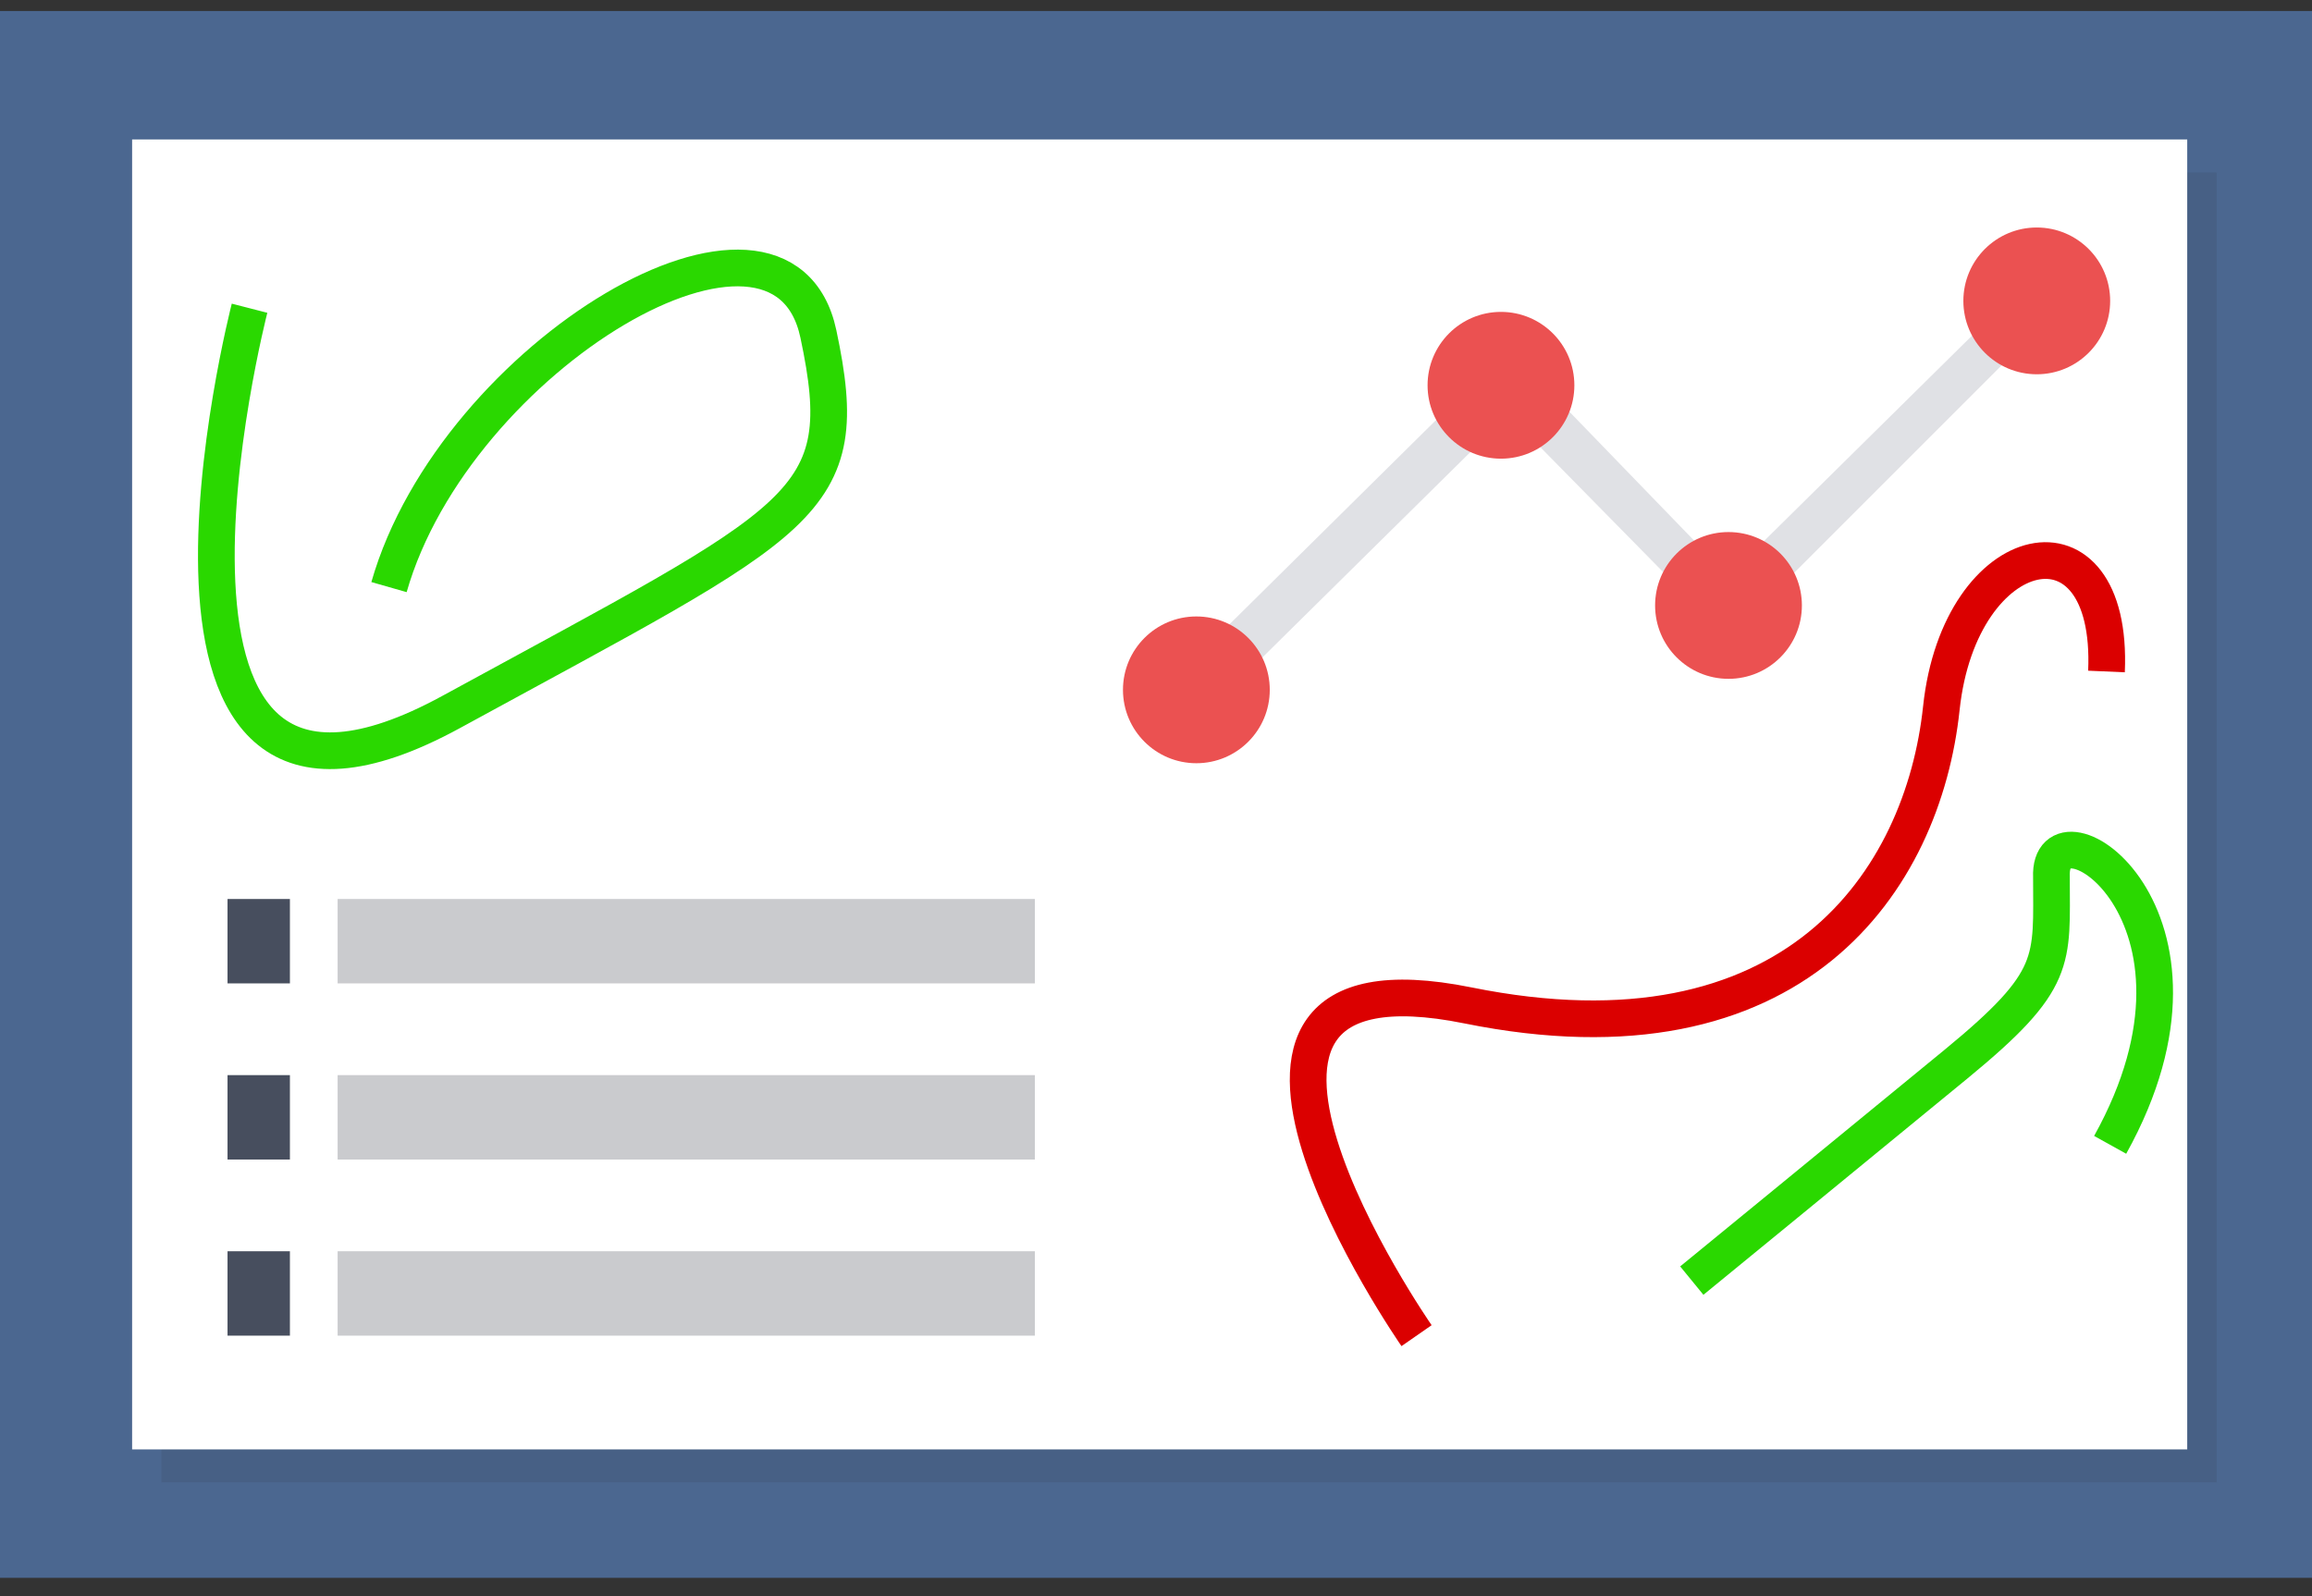
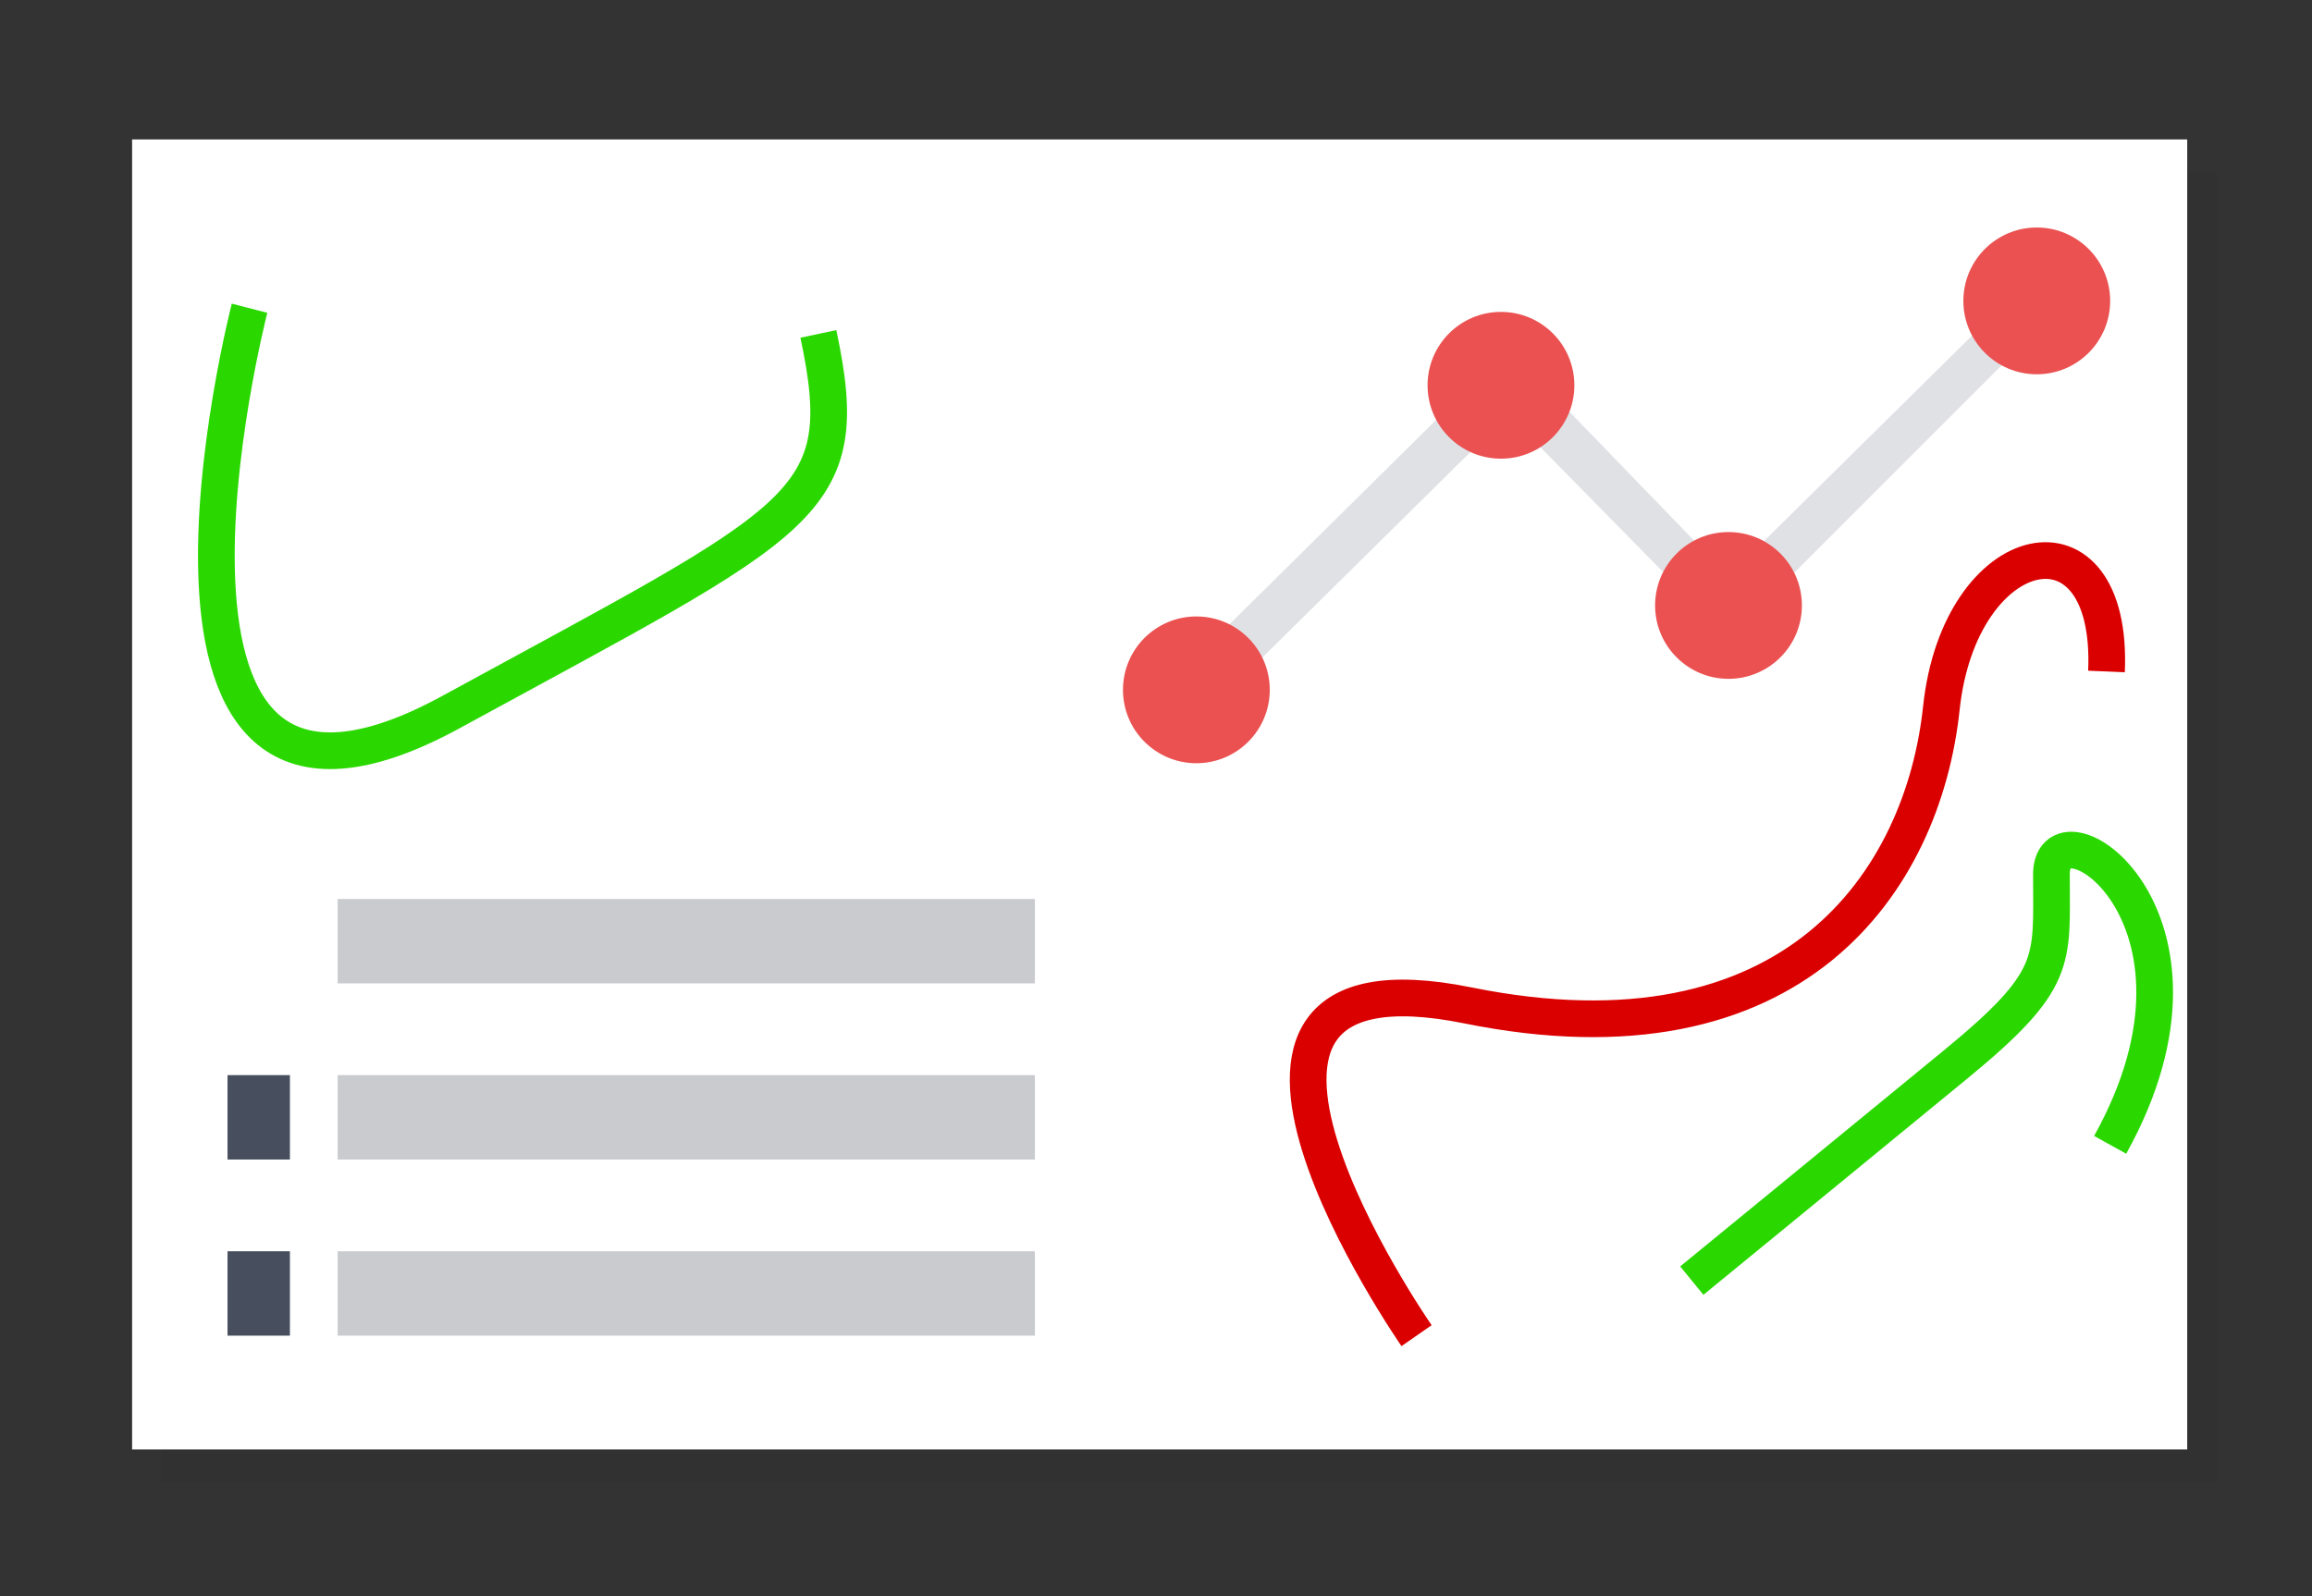
<svg xmlns="http://www.w3.org/2000/svg" version="1.1" id="Layer_1" x="0px" y="0px" viewBox="0 0 63 43.5" style="enable-background:new 0 0 63 43.5;" xml:space="preserve">
  <rect x="0" y="0" width="63" height="43.5" fill="#333333" stroke="none" />
  <style type="text/css">
	.st0{fill:#4B6790;}
	.st1{opacity:0.1;fill:#231F20;enable-background:new    ;}
	.st2{fill:#FFFFFF;}
	.st3{fill:#E0E1E5;}
	.st4{fill:#EB5151;}
	.st5{fill:#CACBCE;}
	.st6{fill:#474E5E;}
	.st7{fill:none;stroke:#DB0000;stroke-miterlimit:10;}
	.st8{fill:none;stroke:#2AD800;stroke-miterlimit:10;}
</style>
  <g>
-     <rect y="0.3" class="st0" width="63" height="42.7" />
    <rect x="4.4" y="4.7" class="st1" width="56" height="35.7" />
    <rect x="3.6" y="3.8" class="st2" width="56" height="35.7" />
    <g>
      <g>
        <polygon class="st3" points="33.1,19.2 32.1,18.4 41.1,9.5 47.1,15.7 55.1,7.8 55.9,8.6 47.1,17.4 41.1,11.3    " />
      </g>
      <circle class="st4" cx="32.6" cy="18.8" r="2" />
      <circle class="st4" cx="40.9" cy="10.5" r="2" />
      <circle class="st4" cx="47.1" cy="16.5" r="2" />
      <circle class="st4" cx="55.5" cy="8.2" r="2" />
    </g>
    <g>
      <rect x="9.2" y="24.5" class="st5" width="19" height="2.3" />
      <rect x="9.2" y="29.3" class="st5" width="19" height="2.3" />
    </g>
    <g>
      <rect x="9.2" y="34.1" class="st5" width="19" height="2.3" />
    </g>
    <g>
-       <rect x="6.2" y="24.5" class="st6" width="1.7" height="2.3" />
      <rect x="6.2" y="29.3" class="st6" width="1.7" height="2.3" />
    </g>
    <g>
      <rect x="6.2" y="34.1" class="st6" width="1.7" height="2.3" />
    </g>
  </g>
  <path class="st7" d="M38.6,36.4c0,0-7.5-10.8,1.4-9s12.4-3.4,12.9-8.1s4.7-5.6,4.5-1" />
-   <path class="st8" d="M6.8,8.4c0,0-4.2,16.3,5.5,11s11-5.6,10-10.3S12.4,9.7,10.6,16" />
+   <path class="st8" d="M6.8,8.4c0,0-4.2,16.3,5.5,11s11-5.6,10-10.3" />
  <path class="st8" d="M46.1,34.9c0,0,4.4-3.6,7.2-5.9s2.6-2.8,2.6-5.1c-0.1-2.3,5.1,1,1.6,7.3" />
</svg>